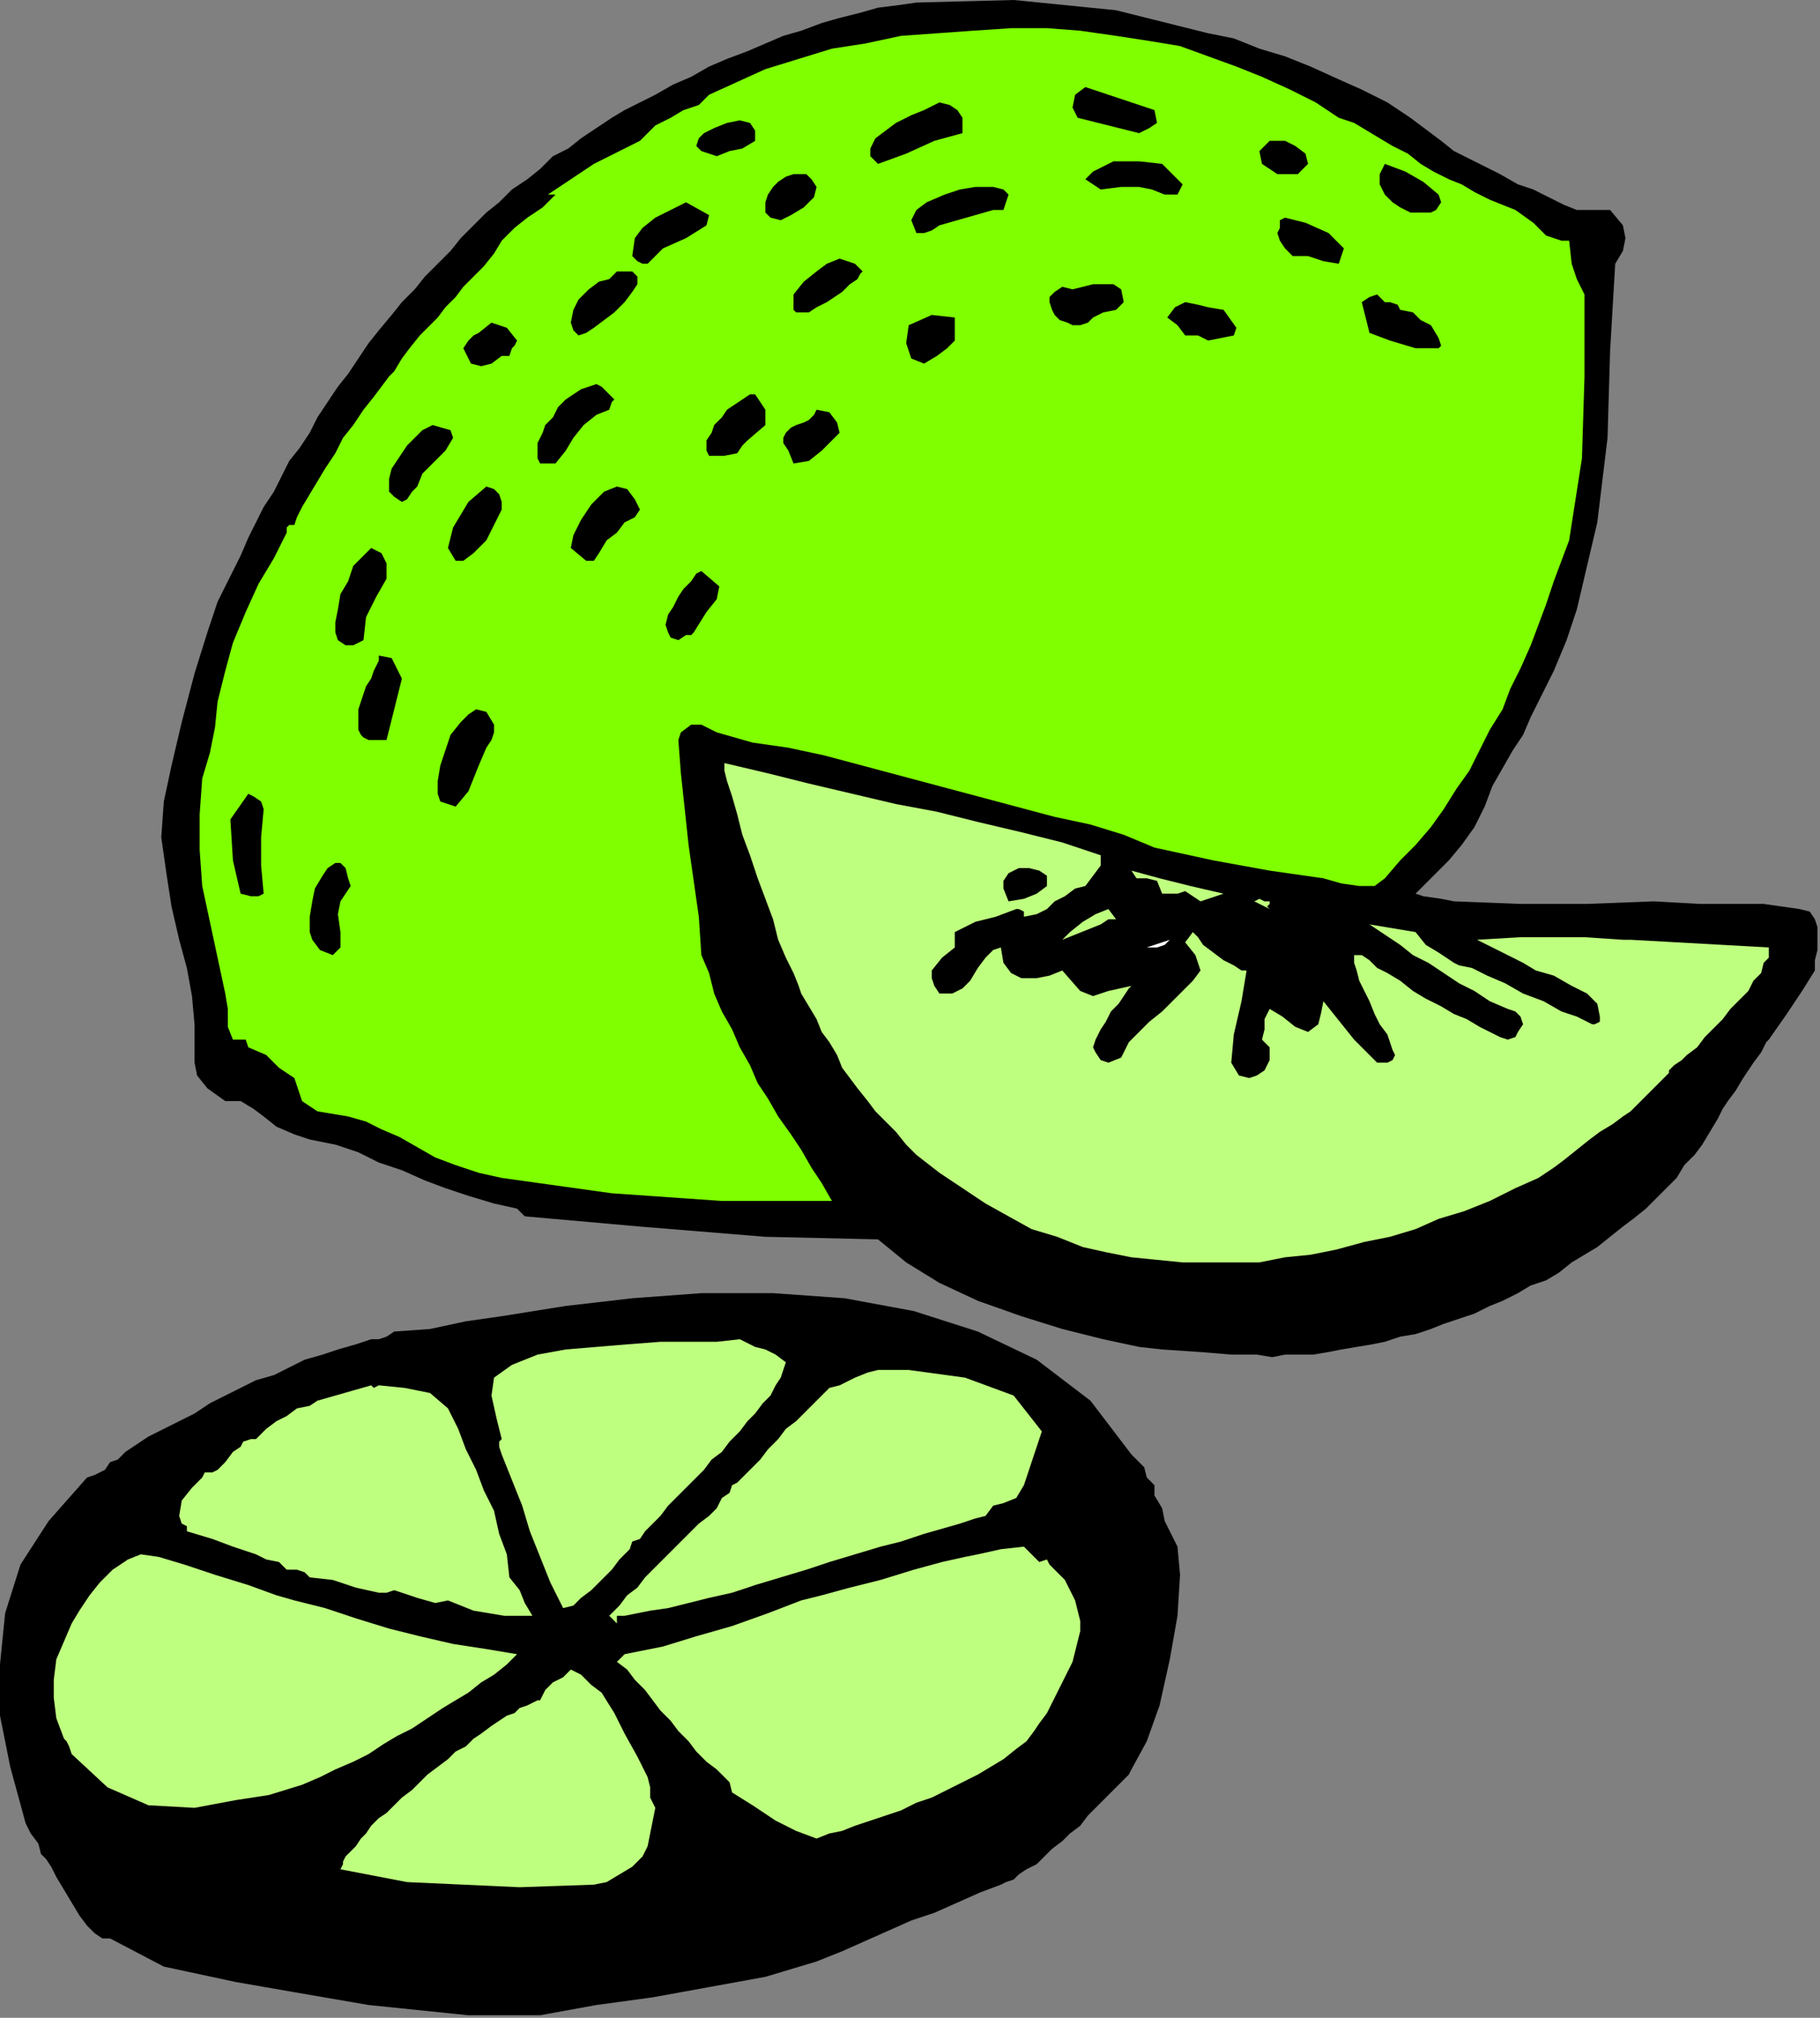
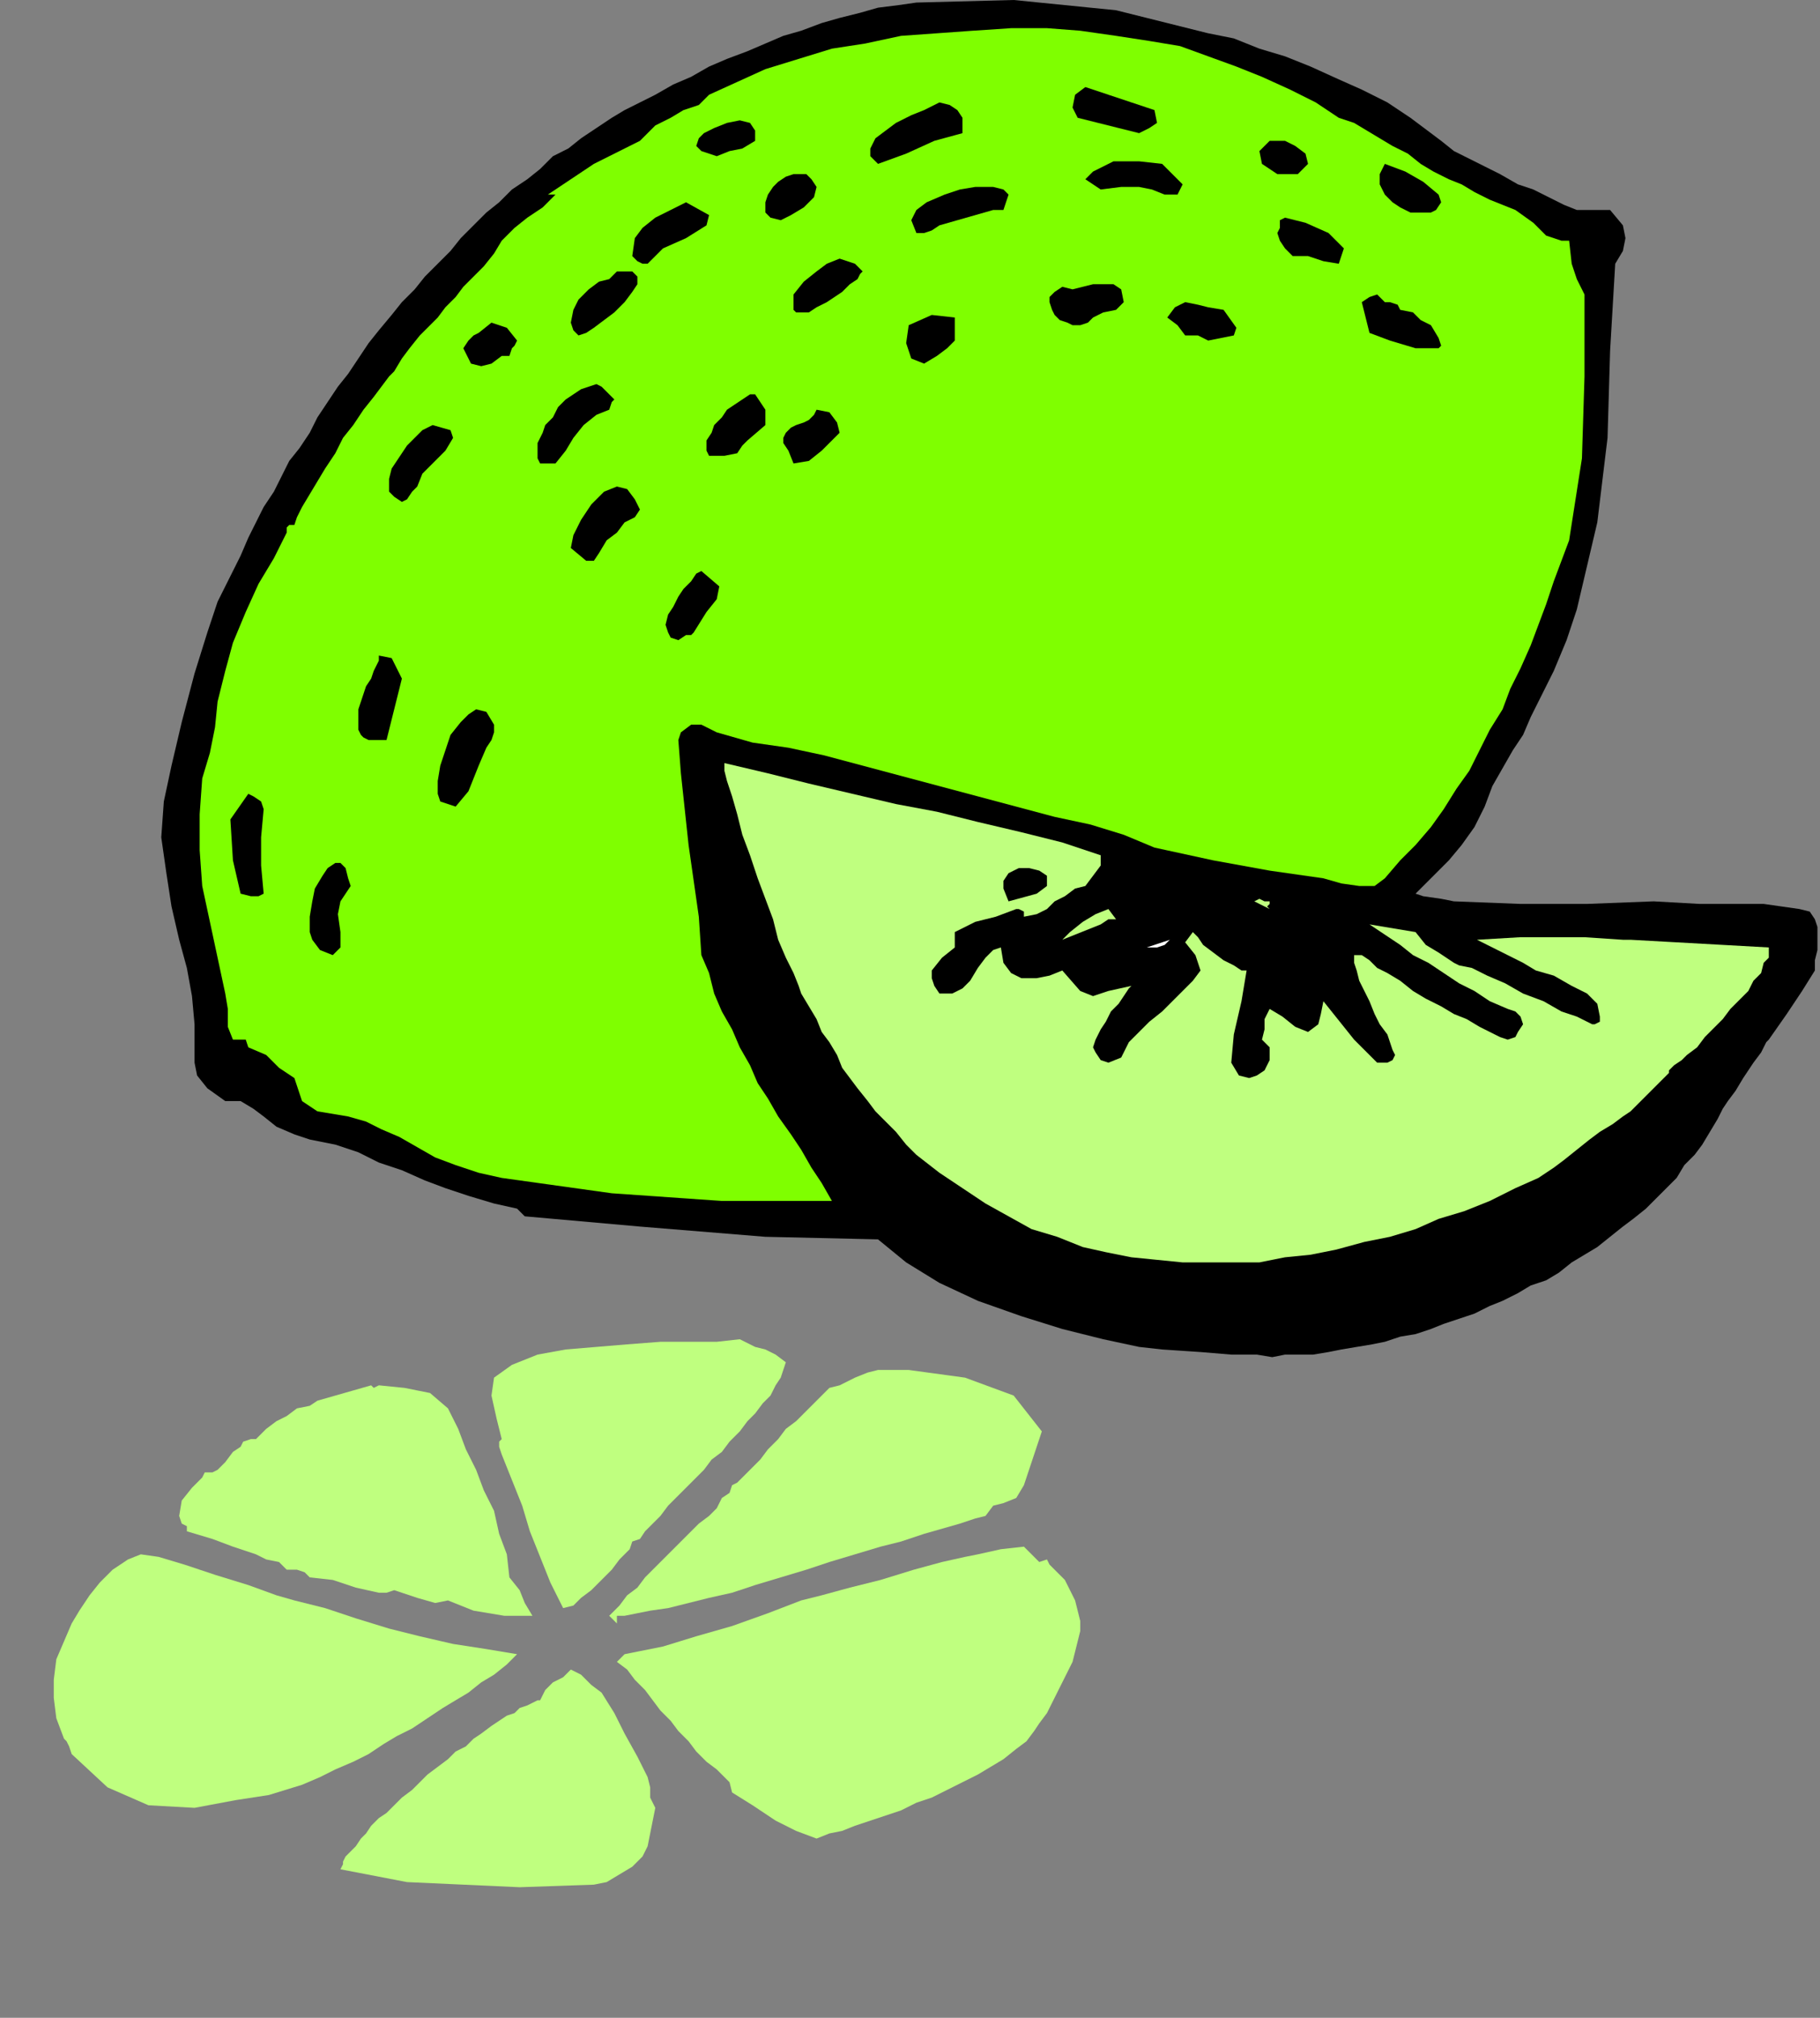
<svg xmlns="http://www.w3.org/2000/svg" xmlns:ns1="http://sodipodi.sourceforge.net/DTD/sodipodi-0.dtd" xmlns:ns2="http://www.inkscape.org/namespaces/inkscape" version="1.0" width="120.396mm" height="133.435mm" id="svg93" ns1:docname="RGSSG181.WMF">
  <rect width="100%" height="100%" fill="#808080" stroke="none" />
  <ns1:namedview pagecolor="#ffffff" bordercolor="#666666" borderopacity="1" objecttolerance="10" gridtolerance="10" guidetolerance="10" ns2:pageopacity="0" ns2:pageshadow="2" ns2:window-width="640" ns2:window-height="480" id="namedview95" />
  <defs id="defs3">
    <pattern id="WMFhbasepattern" patternUnits="userSpaceOnUse" width="6" height="6" x="0" y="0" />
  </defs>
  <path style="fill:#000000;fill-rule:evenodd;fill-opacity:1;stroke:none;" d="  M 403.84,65.92   L 402.56,87.68   L 401.92,109.44   L 399.36,130.56   L 394.24,152.32   L 394.24,152.32   L 391.68,160   L 388.48,167.68   L 384.64,175.36   L 384.64,175.36   L 382.72,179.2   L 380.8,183.68   L 378.24,187.52   L 375.68,192   L 373.12,196.48   L 373.12,196.48   L 371.2,201.6   L 368.64,206.72   L 365.44,211.2   L 362.24,215.04   L 358.4,218.88   L 353.92,223.36   L 353.92,223.36   L 355.84,224   L 360.32,224.64   L 363.52,225.28   L 363.52,225.28   L 380.16,225.92   L 396.8,225.92   L 413.44,225.28   L 413.44,225.28   L 424.96,225.92   L 440.96,225.92   L 449.92,227.2   L 449.92,227.2   L 452.48,227.84   L 453.76,229.76   L 454.4,231.68   L 454.4,234.24   L 454.4,237.44   L 453.76,240   L 453.76,242.56   L 453.76,242.56   L 450.56,247.68   L 446.72,253.44   L 442.24,259.84   L 442.24,259.84   L 441.6,260.48   L 440.32,263.04   L 438.4,265.6   L 435.84,269.44   L 433.92,272.64   L 432,275.2   L 430.72,277.12   L 430.72,277.12   L 429.44,279.68   L 427.52,282.88   L 425.6,286.08   L 423.68,288.64   L 421.12,291.2   L 419.2,294.4   L 416.64,296.96   L 414.08,299.52   L 411.52,302.08   L 408.32,304.64   L 405.76,306.56   L 402.56,309.12   L 399.36,311.68   L 396.16,313.6   L 392.96,315.52   L 389.76,318.08   L 386.56,320   L 382.72,321.28   L 379.52,323.2   L 375.68,325.12   L 372.48,326.4   L 368.64,328.32   L 364.8,329.6   L 360.96,330.88   L 357.76,332.16   L 353.92,333.44   L 350.08,334.08   L 346.24,335.36   L 343.04,336   L 339.2,336.64   L 335.36,337.28   L 332.16,337.92   L 328.32,338.56   L 325.12,338.56   L 321.28,338.56   L 318.08,339.2   L 314.24,338.56   L 311.04,338.56   L 307.84,338.56   L 307.84,338.56   L 300.16,337.92   L 290.56,337.28   L 284.8,336.64   L 284.8,336.64   L 275.84,334.72   L 265.6,332.16   L 255.36,328.96   L 244.48,325.12   L 234.88,320.64   L 226.56,315.52   L 219.52,309.76   L 219.52,309.76   L 191.36,309.12   L 160,306.56   L 131.2,304   L 131.2,304   L 129.28,302.08   L 123.52,300.8   L 117.12,298.88   L 111.36,296.96   L 106.24,295.04   L 100.48,292.48   L 94.72,290.56   L 89.6,288   L 83.84,286.08   L 77.44,284.8   L 77.44,284.8   L 73.6,283.52   L 69.12,281.6   L 65.92,279.04   L 65.92,279.04   L 63.36,277.12   L 60.16,275.2   L 56.32,275.2   L 56.32,275.2   L 51.84,272   L 49.28,268.8   L 48.64,265.6   L 48.64,261.12   L 48.64,256   L 48.64,256   L 48,248.96   L 46.72,241.92   L 44.8,234.88   L 42.88,226.56   L 41.6,218.24   L 40.32,209.28   L 40.96,200.32   L 40.96,200.32   L 42.88,191.36   L 45.44,180.48   L 48.64,168.32   L 51.84,158.08   L 54.4,150.4   L 54.4,150.4   L 56.32,146.56   L 58.24,142.72   L 60.16,138.88   L 62.08,134.4   L 64,130.56   L 65.92,126.72   L 68.48,122.88   L 70.4,119.04   L 72.32,115.2   L 74.88,112   L 77.44,108.16   L 79.36,104.32   L 81.92,100.48   L 84.48,96.64   L 87.04,93.44   L 89.6,89.6   L 92.16,85.76   L 94.72,82.56   L 97.92,78.72   L 100.48,75.52   L 103.68,72.32   L 106.24,69.12   L 109.44,65.92   L 112.64,62.72   L 115.2,59.52   L 118.4,56.32   L 121.6,53.12   L 124.8,50.56   L 128,47.36   L 131.84,44.8   L 135.04,42.24   L 138.24,39.04   L 142.08,37.12   L 145.28,34.56   L 149.12,32   L 152.96,29.44   L 156.16,27.52   L 160,25.6   L 163.84,23.68   L 163.84,23.68   L 168.32,21.12   L 172.8,19.2   L 177.28,16.64   L 181.76,14.72   L 186.88,12.8   L 191.36,10.88   L 195.84,8.96   L 200.32,7.68   L 205.44,5.76   L 209.92,4.48   L 215.04,3.2   L 219.52,1.92   L 224.64,1.28   L 229.12,0.64   L 229.12,0.64   L 253.44,0   L 279.04,2.56   L 302.08,8.32   L 302.08,8.32   L 308.48,9.6   L 314.88,12.16   L 321.28,14.08   L 327.68,16.64   L 334.72,19.84   L 340.48,22.4   L 346.88,25.6   L 352.64,29.44   L 357.76,33.28   L 357.76,33.28   L 360.32,35.2   L 363.52,37.76   L 367.36,39.68   L 371.2,41.6   L 375.04,43.52   L 379.52,46.08   L 383.36,47.36   L 387.2,49.28   L 391.04,51.2   L 394.24,52.48   L 394.24,52.48   L 398.72,52.48   L 402.56,52.48   L 405.76,56.32   L 405.76,56.32   L 406.4,59.52   L 405.76,62.72   L 403.84,65.92  z " id="path5" />
  <path style="fill:#7fff00;fill-rule:evenodd;fill-opacity:1;stroke:none;" d="  M 392.32,60.16   L 392.96,65.92   L 394.24,69.76   L 396.16,73.6   L 396.16,73.6   L 396.16,94.08   L 395.52,114.56   L 392.32,135.04   L 392.32,135.04   L 390.4,140.16   L 388.48,145.28   L 386.56,151.04   L 384.64,156.16   L 382.72,161.28   L 380.16,167.04   L 377.6,172.16   L 375.68,177.28   L 372.48,182.4   L 369.92,187.52   L 367.36,192.64   L 364.16,197.12   L 360.96,202.24   L 357.76,206.72   L 353.92,211.2   L 350.08,215.04   L 346.24,219.52   L 346.24,219.52   L 343.68,221.44   L 339.84,221.44   L 335.36,220.8   L 330.88,219.52   L 330.88,219.52   L 317.44,217.6   L 303.36,215.04   L 288.64,211.84   L 288.64,211.84   L 280.96,208.64   L 272.64,206.08   L 263.68,204.16   L 263.68,204.16   L 254.08,201.6   L 244.48,199.04   L 234.88,196.48   L 225.28,193.92   L 215.68,191.36   L 206.08,188.8   L 206.08,188.8   L 197.12,186.88   L 188.16,185.6   L 179.2,183.04   L 179.2,183.04   L 175.36,181.12   L 172.8,181.12   L 170.24,183.04   L 169.6,184.96   L 169.6,184.96   L 170.24,193.28   L 172.16,211.2   L 174.72,229.12   L 175.36,238.72   L 175.36,238.72   L 177.28,243.2   L 178.56,248.32   L 180.48,252.8   L 183.04,257.28   L 184.96,261.76   L 187.52,266.24   L 189.44,270.72   L 192,274.56   L 194.56,279.04   L 197.76,283.52   L 200.32,287.36   L 202.88,291.84   L 205.44,295.68   L 208,300.16   L 208,300.16   L 180.48,300.16   L 152.96,298.24   L 125.44,294.4   L 125.44,294.4   L 119.68,293.12   L 113.92,291.2   L 108.8,289.28   L 104.32,286.72   L 99.84,284.16   L 95.36,282.24   L 91.52,280.32   L 87.04,279.04   L 87.04,279.04   L 83.2,278.4   L 79.36,277.76   L 75.52,275.2   L 75.52,275.2   L 73.6,269.44   L 69.76,266.88   L 66.56,263.68   L 62.08,261.76   L 62.08,261.76   L 61.44,259.84   L 60.16,259.84   L 58.24,259.84   L 58.24,259.84   L 56.96,256.64   L 56.96,252.16   L 56.32,248.32   L 56.32,248.32   L 54.4,239.36   L 52.48,230.4   L 50.56,221.44   L 49.92,212.48   L 49.92,203.52   L 50.56,194.56   L 50.56,194.56   L 52.48,188.16   L 53.76,181.76   L 54.4,175.36   L 54.4,175.36   L 56.32,167.68   L 58.24,160.64   L 61.44,152.96   L 64.64,145.92   L 68.48,139.52   L 71.68,133.12   L 71.68,133.12   L 71.68,131.84   L 72.32,131.2   L 73.6,131.2   L 73.6,131.2   L 74.24,129.28   L 75.52,126.72   L 77.44,123.52   L 79.36,120.32   L 81.28,117.12   L 83.84,113.28   L 85.76,109.44   L 88.32,106.24   L 90.88,102.4   L 93.44,99.2   L 95.36,96.64   L 97.28,94.08   L 98.56,92.8   L 98.56,92.8   L 100.48,89.6   L 102.4,87.04   L 104.96,83.84   L 106.88,81.92   L 109.44,79.36   L 111.36,76.8   L 113.92,74.24   L 115.84,71.68   L 117.76,69.76   L 117.76,69.76   L 120.96,66.56   L 123.52,63.36   L 125.44,60.16   L 125.44,60.16   L 125.44,60.16   L 128.64,56.96   L 131.84,54.4   L 135.68,51.84   L 138.88,48.64   L 138.88,48.64   L 136.96,48.64   L 140.8,46.08   L 144.64,43.52   L 148.48,40.96   L 152.32,39.04   L 156.16,37.12   L 156.16,37.12   L 156.16,37.12   L 160,35.2   L 163.84,31.36   L 167.68,29.44   L 167.68,29.44   L 170.88,27.52   L 174.72,26.24   L 177.28,23.68   L 177.28,23.68   L 184.32,20.48   L 191.36,17.28   L 199.68,14.72   L 208,12.16   L 216.32,10.88   L 225.28,8.96   L 234.24,8.32   L 243.2,7.68   L 252.8,7.04   L 261.76,7.04   L 270.08,7.68   L 279.04,8.96   L 287.36,10.24   L 295.04,11.52   L 302.08,14.08   L 302.08,14.08   L 309.12,16.64   L 315.52,19.2   L 322.56,22.4   L 328.96,25.6   L 334.72,29.44   L 334.72,29.44   L 338.56,30.72   L 341.76,32.64   L 344.96,34.56   L 348.16,36.48   L 352,38.4   L 355.2,40.96   L 358.4,42.88   L 362.24,44.8   L 365.44,46.08   L 368.64,48   L 372.48,49.92   L 375.68,51.2   L 378.88,52.48   L 378.88,52.48   L 383.36,55.68   L 386.56,58.88   L 390.4,60.16   L 390.4,60.16   L 391.68,60.16   L 392.32,60.16   L 392.32,60.16  z " id="path7" />
  <path style="fill:#000000;fill-rule:evenodd;fill-opacity:1;stroke:none;" d="  M 288.64,27.52   L 289.28,30.72   L 287.36,32   L 284.8,33.28   L 284.8,33.28   L 269.44,29.44   L 268.16,26.88   L 268.8,23.68   L 271.36,21.76   L 271.36,21.76   L 277.12,23.68   L 282.88,25.6   L 288.64,27.52  z " id="path9" />
  <path style="fill:#000000;fill-rule:evenodd;fill-opacity:1;stroke:none;" d="  M 240.64,29.44   L 240.64,33.28   L 233.6,35.2   L 226.56,38.4   L 219.52,40.96   L 219.52,40.96   L 217.6,39.04   L 217.6,37.12   L 218.88,34.56   L 221.44,32.64   L 224,30.72   L 227.84,28.8   L 231.04,27.52   L 233.6,26.24   L 234.88,25.6   L 234.88,25.6   L 237.44,26.24   L 239.36,27.52   L 240.64,29.44  z " id="path11" />
  <path style="fill:#000000;fill-rule:evenodd;fill-opacity:1;stroke:none;" d="  M 188.8,35.2   L 185.6,37.12   L 182.4,37.76   L 179.2,39.04   L 179.2,39.04   L 175.36,37.76   L 174.08,36.48   L 174.72,34.56   L 176,33.28   L 178.56,32   L 181.76,30.72   L 184.96,30.08   L 187.52,30.72   L 188.8,32.64   L 188.8,35.2  z " id="path13" />
  <path style="fill:#000000;fill-rule:evenodd;fill-opacity:1;stroke:none;" d="  M 321.28,35.2   L 323.84,36.48   L 326.4,38.4   L 327.04,40.96   L 327.04,40.96   L 324.48,43.52   L 319.36,43.52   L 315.52,40.96   L 315.52,40.96   L 314.88,37.76   L 317.44,35.2   L 321.28,35.2  z " id="path15" />
  <path style="fill:#000000;fill-rule:evenodd;fill-opacity:1;stroke:none;" d="  M 271.36,44.8   L 273.28,42.88   L 278.4,40.32   L 284.8,40.32   L 290.56,40.96   L 290.56,40.96   L 293.12,43.52   L 295.68,46.08   L 294.4,48.64   L 294.4,48.64   L 291.2,48.64   L 288,47.36   L 284.8,46.72   L 284.8,46.72   L 280.32,46.72   L 275.2,47.36   L 271.36,44.8  z " id="path17" />
  <path style="fill:#000000;fill-rule:evenodd;fill-opacity:1;stroke:none;" d="  M 359.68,48.64   L 360.32,50.56   L 359.04,52.48   L 357.76,53.12   L 355.2,53.12   L 352.64,53.12   L 350.08,51.84   L 348.16,50.56   L 346.24,48.64   L 344.96,46.08   L 344.96,43.52   L 346.24,40.96   L 346.24,40.96   L 351.36,42.88   L 355.84,45.44   L 359.68,48.64  z " id="path19" />
  <path style="fill:#000000;fill-rule:evenodd;fill-opacity:1;stroke:none;" d="  M 204.16,46.72   L 203.52,49.28   L 200.96,51.84   L 197.76,53.76   L 195.2,55.04   L 192.64,54.4   L 192.64,54.4   L 191.36,53.12   L 191.36,51.84   L 191.36,50.56   L 192,48.64   L 193.28,46.72   L 194.56,45.44   L 196.48,44.16   L 198.4,43.52   L 199.68,43.52   L 201.6,43.52   L 202.88,44.8   L 204.16,46.72  z " id="path21" />
  <path style="fill:#000000;fill-rule:evenodd;fill-opacity:1;stroke:none;" d="  M 234.88,56.32   L 232.96,57.6   L 231.04,58.24   L 229.12,58.24   L 229.12,58.24   L 227.84,55.04   L 229.12,52.48   L 231.68,50.56   L 236.16,48.64   L 240,47.36   L 243.84,46.72   L 246.4,46.72   L 246.4,46.72   L 248.32,46.72   L 250.88,47.36   L 252.16,48.64   L 252.16,48.64   L 251.52,50.56   L 250.88,52.48   L 248.32,52.48   L 248.32,52.48   L 243.84,53.76   L 239.36,55.04   L 234.88,56.32  z " id="path23" />
  <path style="fill:#000000;fill-rule:evenodd;fill-opacity:1;stroke:none;" d="  M 161.92,65.92   L 160.64,65.92   L 159.36,65.28   L 158.08,64   L 158.08,64   L 158.72,59.52   L 160.64,56.96   L 163.84,54.4   L 167.68,52.48   L 171.52,50.56   L 171.52,50.56   L 177.28,53.76   L 176.64,56.32   L 171.52,59.52   L 165.76,62.08   L 161.92,65.92  z " id="path25" />
  <path style="fill:#000000;fill-rule:evenodd;fill-opacity:1;stroke:none;" d="  M 334.72,65.92   L 330.88,65.28   L 327.04,64   L 323.2,64   L 323.2,64   L 321.28,62.08   L 320,60.16   L 319.36,58.24   L 319.36,58.24   L 320,56.96   L 320,55.04   L 321.28,54.4   L 321.28,54.4   L 326.4,55.68   L 332.16,58.24   L 336,62.08   L 334.72,65.92  z " id="path27" />
  <path style="fill:#000000;fill-rule:evenodd;fill-opacity:1;stroke:none;" d="  M 215.68,67.84   L 215.04,68.48   L 214.4,69.76   L 212.48,71.04   L 210.56,72.96   L 208.64,74.24   L 206.72,75.52   L 204.16,76.8   L 202.24,78.08   L 200.96,78.08   L 199.04,78.08   L 198.4,77.44   L 198.4,76.16   L 198.4,73.6   L 198.4,73.6   L 200.96,70.4   L 204.16,67.84   L 206.72,65.92   L 209.92,64.64   L 213.76,65.92   L 213.76,65.92   L 215.68,67.84  z " id="path29" />
  <path style="fill:#000000;fill-rule:evenodd;fill-opacity:1;stroke:none;" d="  M 152.32,69.76   L 154.24,67.84   L 158.08,67.84   L 159.36,69.12   L 159.36,71.04   L 158.08,72.96   L 156.16,75.52   L 153.6,78.08   L 151.04,80   L 148.48,81.92   L 146.56,83.2   L 146.56,83.2   L 144.64,83.84   L 143.36,82.56   L 142.72,80.64   L 143.36,77.44   L 144.64,74.88   L 147.2,72.32   L 149.76,70.4   L 152.32,69.76  z " id="path31" />
  <path style="fill:#000000;fill-rule:evenodd;fill-opacity:1;stroke:none;" d="  M 280.96,75.52   L 279.04,77.44   L 275.84,78.08   L 273.28,79.36   L 273.28,79.36   L 272,80.64   L 270.08,81.28   L 268.16,81.28   L 266.88,80.64   L 264.96,80   L 263.68,78.72   L 263.04,77.44   L 262.4,75.52   L 262.4,74.24   L 263.68,72.96   L 265.6,71.68   L 265.6,71.68   L 268.16,72.32   L 270.72,71.68   L 273.28,71.04   L 275.84,71.04   L 278.4,71.04   L 280.32,72.32   L 280.96,75.52  z " id="path33" />
  <path style="fill:#000000;fill-rule:evenodd;fill-opacity:1;stroke:none;" d="  M 350.08,77.44   L 353.28,78.08   L 355.2,80   L 357.76,81.28   L 357.76,81.28   L 359.68,84.48   L 360.32,86.4   L 359.68,87.04   L 358.4,87.04   L 356.48,87.04   L 353.92,87.04   L 353.92,87.04   L 347.52,85.12   L 342.4,83.2   L 340.48,75.52   L 340.48,75.52   L 342.4,74.24   L 344.32,73.6   L 346.24,75.52   L 346.24,75.52   L 347.52,75.52   L 349.44,76.16   L 350.08,77.44  z " id="path35" />
  <path style="fill:#000000;fill-rule:evenodd;fill-opacity:1;stroke:none;" d="  M 305.92,77.44   L 309.12,81.92   L 308.48,83.84   L 302.08,85.12   L 302.08,85.12   L 299.52,83.84   L 296.32,83.84   L 294.4,81.28   L 294.4,81.28   L 291.84,79.36   L 293.76,76.8   L 296.32,75.52   L 296.32,75.52   L 299.52,76.16   L 302.08,76.8   L 305.92,77.44  z " id="path37" />
  <path style="fill:#000000;fill-rule:evenodd;fill-opacity:1;stroke:none;" d="  M 238.72,85.12   L 236.8,87.04   L 234.24,88.96   L 231.04,90.88   L 231.04,90.88   L 227.84,89.6   L 226.56,85.76   L 227.2,81.28   L 227.2,81.28   L 232.96,78.72   L 238.72,79.36   L 238.72,85.12  z " id="path39" />
  <path style="fill:#000000;fill-rule:evenodd;fill-opacity:1;stroke:none;" d="  M 127.36,88.96   L 125.44,88.96   L 122.88,90.88   L 120.32,91.52   L 117.76,90.88   L 115.84,87.04   L 115.84,87.04   L 117.12,85.12   L 118.4,83.84   L 119.68,83.2   L 119.68,83.2   L 122.88,80.64   L 126.72,81.92   L 129.28,85.12   L 129.28,85.12   L 128.64,86.4   L 128,87.04   L 127.36,88.96  z " id="path41" />
  <path style="fill:#000000;fill-rule:evenodd;fill-opacity:1;stroke:none;" d="  M 152.32,102.4   L 149.12,103.68   L 145.92,106.24   L 143.36,109.44   L 141.44,112.64   L 138.88,115.84   L 138.88,115.84   L 138.24,115.84   L 136.32,115.84   L 135.04,115.84   L 135.04,115.84   L 134.4,114.56   L 134.4,112.64   L 134.4,110.72   L 135.68,108.16   L 136.32,106.24   L 138.24,104.32   L 139.52,101.76   L 141.44,99.84   L 143.36,98.56   L 145.28,97.28   L 147.2,96.64   L 149.12,96   L 150.4,96.64   L 150.4,96.64   L 152.96,99.2   L 153.6,99.84   L 152.96,100.48   L 152.32,102.4  z " id="path43" />
  <path style="fill:#000000;fill-rule:evenodd;fill-opacity:1;stroke:none;" d="  M 188.8,98.56   L 191.36,102.4   L 191.36,106.24   L 186.88,110.08   L 186.88,110.08   L 185.6,111.36   L 184.32,113.28   L 181.12,113.92   L 181.12,113.92   L 179.2,113.92   L 177.28,113.92   L 176.64,112.64   L 176.64,111.36   L 176.64,110.08   L 177.92,108.16   L 178.56,106.24   L 180.48,104.32   L 181.76,102.4   L 183.68,101.12   L 185.6,99.84   L 187.52,98.56   L 188.8,98.56  z " id="path45" />
  <path style="fill:#000000;fill-rule:evenodd;fill-opacity:1;stroke:none;" d="  M 209.92,108.16   L 208,110.08   L 205.44,112.64   L 202.24,115.2   L 198.4,115.84   L 198.4,115.84   L 197.12,112.64   L 195.84,110.72   L 195.84,109.44   L 196.48,108.16   L 197.12,107.52   L 197.76,106.88   L 199.04,106.24   L 200.96,105.6   L 202.24,104.96   L 203.52,103.68   L 204.16,102.4   L 204.16,102.4   L 207.36,103.04   L 209.28,105.6   L 209.92,108.16  z " id="path47" />
  <path style="fill:#000000;fill-rule:evenodd;fill-opacity:1;stroke:none;" d="  M 104.32,121.6   L 103.04,122.88   L 101.76,124.8   L 100.48,125.44   L 100.48,125.44   L 98.56,124.16   L 97.28,122.88   L 97.28,121.6   L 97.28,119.68   L 97.92,117.12   L 99.2,115.2   L 100.48,113.28   L 101.76,111.36   L 103.68,109.44   L 105.6,107.52   L 106.88,106.88   L 108.16,106.24   L 108.16,106.24   L 112.64,107.52   L 113.28,109.44   L 111.36,112.64   L 108.8,115.2   L 105.6,118.4   L 104.32,121.6  z " id="path49" />
-   <path style="fill:#000000;fill-rule:evenodd;fill-opacity:1;stroke:none;" d="  M 125.44,125.44   L 125.44,127.36   L 123.52,131.2   L 121.6,135.04   L 118.4,138.24   L 115.84,140.16   L 113.92,140.16   L 112,136.96   L 112,136.96   L 113.28,131.84   L 117.12,125.44   L 121.6,121.6   L 121.6,121.6   L 123.52,122.24   L 124.8,123.52   L 125.44,125.44  z " id="path51" />
  <path style="fill:#000000;fill-rule:evenodd;fill-opacity:1;stroke:none;" d="  M 160,127.36   L 158.72,129.28   L 156.16,130.56   L 154.24,133.12   L 154.24,133.12   L 151.68,135.04   L 149.76,138.24   L 148.48,140.16   L 146.56,140.16   L 142.72,136.96   L 142.72,136.96   L 143.36,133.76   L 145.28,129.92   L 147.84,126.08   L 151.04,122.88   L 154.24,121.6   L 154.24,121.6   L 156.8,122.24   L 158.72,124.8   L 160,127.36  z " id="path53" />
-   <path style="fill:#000000;fill-rule:evenodd;fill-opacity:1;stroke:none;" d="  M 96.64,144.64   L 94.08,149.12   L 91.52,154.24   L 90.88,160   L 90.88,160   L 88.32,161.28   L 86.4,161.28   L 84.48,160   L 83.84,158.08   L 83.84,155.52   L 84.48,152.32   L 85.12,148.48   L 87.04,145.28   L 88.32,141.44   L 90.88,138.88   L 92.8,136.96   L 92.8,136.96   L 95.36,138.24   L 96.64,140.8   L 96.64,144.64  z " id="path55" />
  <path style="fill:#000000;fill-rule:evenodd;fill-opacity:1;stroke:none;" d="  M 169.6,160   L 167.68,159.36   L 167.04,158.08   L 166.4,156.16   L 167.04,153.6   L 168.32,151.68   L 169.6,149.12   L 170.88,147.2   L 172.8,145.28   L 174.08,143.36   L 175.36,142.72   L 175.36,142.72   L 179.84,146.56   L 179.2,149.76   L 176.64,152.96   L 173.44,158.08   L 173.44,158.08   L 172.8,158.72   L 171.52,158.72   L 169.6,160  z " id="path57" />
  <path style="fill:#000000;fill-rule:evenodd;fill-opacity:1;stroke:none;" d="  M 100.48,169.6   L 96.64,184.96   L 94.08,184.96   L 92.16,184.96   L 90.88,184.32   L 90.24,183.68   L 89.6,182.4   L 89.6,181.12   L 89.6,179.2   L 89.6,177.28   L 90.24,175.36   L 90.88,173.44   L 91.52,171.52   L 92.8,169.6   L 93.44,167.68   L 94.08,166.4   L 94.72,165.12   L 94.72,163.84   L 94.72,163.84   L 97.92,164.48   L 99.2,167.04   L 100.48,169.6  z " id="path59" />
  <path style="fill:#000000;fill-rule:evenodd;fill-opacity:1;stroke:none;" d="  M 123.52,181.12   L 123.52,183.04   L 122.88,184.96   L 121.6,186.88   L 121.6,186.88   L 119.68,191.36   L 117.12,197.76   L 113.92,201.6   L 110.08,200.32   L 110.08,200.32   L 109.44,198.4   L 109.44,195.2   L 110.08,191.36   L 111.36,187.52   L 112.64,183.68   L 115.2,180.48   L 117.12,178.56   L 119.04,177.28   L 121.6,177.92   L 123.52,181.12  z " id="path61" />
  <path style="fill:#bfff7f;fill-rule:evenodd;fill-opacity:1;stroke:none;" d="  M 275.2,213.76   L 275.2,216.32   L 273.28,218.88   L 271.36,221.44   L 271.36,221.44   L 268.8,222.08   L 266.24,224   L 263.68,225.28   L 263.68,225.28   L 261.76,227.2   L 259.2,228.48   L 256,229.12   L 256,229.12   L 256,227.84   L 254.72,227.2   L 254.08,227.2   L 254.08,227.2   L 248.96,229.12   L 243.84,230.4   L 238.72,232.96   L 238.72,232.96   L 238.72,236.8   L 235.52,239.36   L 232.96,242.56   L 232.96,242.56   L 232.96,244.48   L 233.6,246.4   L 234.88,248.32   L 234.88,248.32   L 238.08,248.32   L 240.64,247.04   L 242.56,245.12   L 244.48,241.92   L 246.4,239.36   L 248.32,237.44   L 250.24,236.8   L 250.24,236.8   L 250.88,240.64   L 252.8,243.2   L 255.36,244.48   L 259.2,244.48   L 262.4,243.84   L 265.6,242.56   L 265.6,242.56   L 270.08,247.68   L 273.28,248.96   L 277.12,247.68   L 282.88,246.4   L 282.88,246.4   L 282.24,247.04   L 280.96,248.96   L 279.68,250.88   L 277.76,252.8   L 276.48,255.36   L 275.2,257.28   L 273.92,259.84   L 273.28,261.76   L 273.92,263.04   L 275.2,264.96   L 277.12,265.6   L 277.12,265.6   L 280.32,264.32   L 282.24,260.48   L 284.8,257.92   L 284.8,257.92   L 287.36,255.36   L 290.56,252.8   L 293.12,250.24   L 295.68,247.68   L 298.24,245.12   L 300.16,242.56   L 300.16,242.56   L 298.88,238.72   L 296.32,235.52   L 298.24,232.96   L 298.24,232.96   L 299.52,234.24   L 300.8,236.16   L 303.36,238.08   L 305.92,240   L 308.48,241.28   L 310.4,242.56   L 311.68,242.56   L 311.68,242.56   L 310.4,250.24   L 308.48,258.56   L 307.84,265.6   L 307.84,265.6   L 309.76,268.8   L 312.32,269.44   L 314.24,268.8   L 316.16,267.52   L 317.44,264.96   L 317.44,261.76   L 317.44,261.76   L 315.52,259.84   L 316.16,257.28   L 316.16,254.72   L 317.44,252.16   L 317.44,252.16   L 320.64,254.08   L 323.84,256.64   L 327.04,257.92   L 327.04,257.92   L 329.6,256   L 330.24,253.44   L 330.88,250.24   L 330.88,250.24   L 333.44,253.44   L 336,256.64   L 338.56,259.84   L 341.76,263.04   L 344.32,265.6   L 344.32,265.6   L 346.88,265.6   L 348.16,264.96   L 348.8,263.68   L 348.16,262.4   L 347.52,260.48   L 346.88,258.56   L 344.96,256   L 343.68,253.44   L 342.4,250.24   L 341.12,247.68   L 339.84,245.12   L 339.2,242.56   L 338.56,240.64   L 338.56,240.64   L 338.56,238.72   L 340.48,238.72   L 342.4,240   L 344.32,241.92   L 346.88,243.2   L 350.08,245.12   L 353.28,247.68   L 356.48,249.6   L 360.32,251.52   L 363.52,253.44   L 366.72,254.72   L 369.92,256.64   L 372.48,257.92   L 375.04,259.2   L 376.96,259.84   L 376.96,259.84   L 378.88,259.2   L 379.52,257.92   L 380.8,256   L 380.8,256   L 380.16,254.08   L 378.88,252.8   L 376.96,252.16   L 376.96,252.16   L 372.48,250.24   L 368.64,247.68   L 364.8,245.76   L 360.96,243.2   L 357.12,240.64   L 353.28,238.72   L 350.08,236.16   L 346.24,233.6   L 342.4,231.04   L 342.4,231.04   L 353.92,232.96   L 356.48,236.16   L 359.68,238.08   L 363.52,240.64   L 363.52,240.64   L 364.8,241.28   L 368,241.92   L 371.84,243.84   L 376.32,245.76   L 380.8,248.32   L 385.92,250.24   L 390.4,252.8   L 394.24,254.08   L 396.8,255.36   L 398.08,256   L 398.08,256   L 398.72,256   L 400,255.36   L 400,254.08   L 400,254.08   L 399.36,250.88   L 396.8,248.32   L 392.96,246.4   L 388.48,243.84   L 384,242.56   L 380.8,240.64   L 380.8,240.64   L 376.96,238.72   L 373.12,236.8   L 369.28,234.88   L 369.28,234.88   L 380.16,234.24   L 396.16,234.24   L 405.76,234.88   L 405.76,234.88   L 407.68,234.88   L 442.24,236.8   L 442.24,237.44   L 442.24,239.36   L 440.96,240.64   L 440.32,243.2   L 438.4,245.12   L 437.12,247.68   L 435.2,249.6   L 432.64,252.16   L 430.72,254.72   L 428.16,257.28   L 426.24,259.2   L 424.32,261.76   L 421.76,263.68   L 420.48,264.96   L 418.56,266.24   L 417.28,267.52   L 417.28,267.52   L 417.28,268.16   L 415.36,270.08   L 412.8,272.64   L 410.24,275.2   L 407.68,277.76   L 405.76,279.04   L 405.76,279.04   L 405.76,279.04   L 403.2,280.96   L 400,282.88   L 397.44,284.8   L 394.24,287.36   L 391.04,289.92   L 388.48,291.84   L 384.64,294.4   L 384.64,294.4   L 378.88,296.96   L 372.48,300.16   L 366.08,302.72   L 359.68,304.64   L 353.92,307.2   L 347.52,309.12   L 341.12,310.4   L 334.08,312.32   L 327.68,313.6   L 321.28,314.24   L 314.88,315.52   L 308.48,315.52   L 302.08,315.52   L 295.68,315.52   L 289.28,314.88   L 282.88,314.24   L 276.48,312.96   L 270.72,311.68   L 264.32,309.12   L 257.92,307.2   L 252.16,304   L 246.4,300.8   L 240.64,296.96   L 234.88,293.12   L 229.12,288.64   L 229.12,288.64   L 226.56,286.08   L 224,282.88   L 221.44,280.32   L 218.88,277.76   L 216.96,275.2   L 214.4,272   L 212.48,269.44   L 210.56,266.88   L 209.28,263.68   L 207.36,260.48   L 205.44,257.92   L 204.16,254.72   L 202.24,251.52   L 200.32,248.32   L 200.32,248.32   L 199.68,246.4   L 198.4,243.2   L 196.48,239.36   L 194.56,234.88   L 193.28,229.76   L 191.36,224.64   L 189.44,219.52   L 187.52,213.76   L 185.6,208.64   L 184.32,203.52   L 183.04,199.04   L 181.76,195.2   L 181.12,192.64   L 181.12,190.72   L 181.12,190.72   L 192,193.28   L 202.24,195.84   L 213.12,198.4   L 224,200.96   L 234.24,202.88   L 244.48,205.44   L 255.36,208   L 265.6,210.56   L 275.2,213.76  z " id="path63" />
  <path style="fill:#000000;fill-rule:evenodd;fill-opacity:1;stroke:none;" d="  M 65.92,202.24   L 65.28,209.28   L 65.28,216.32   L 65.92,223.36   L 65.92,223.36   L 64.64,224   L 62.72,224   L 60.16,223.36   L 60.16,223.36   L 58.24,215.04   L 57.6,204.8   L 62.08,198.4   L 62.08,198.4   L 63.36,199.04   L 65.28,200.32   L 65.92,202.24  z " id="path65" />
  <path style="fill:#000000;fill-rule:evenodd;fill-opacity:1;stroke:none;" d="  M 87.04,219.52   L 87.68,221.44   L 86.4,223.36   L 85.12,225.28   L 85.12,225.28   L 84.48,228.48   L 85.12,232.96   L 85.12,236.8   L 83.2,238.72   L 83.2,238.72   L 80,237.44   L 78.08,234.88   L 77.44,232.96   L 77.44,232.96   L 77.44,229.12   L 78.08,225.28   L 78.72,222.08   L 80.64,218.88   L 81.92,216.96   L 83.84,215.68   L 85.12,215.68   L 86.4,216.96   L 87.04,219.52  z " id="path67" />
-   <path style="fill:#bfff7f;fill-rule:evenodd;fill-opacity:1;stroke:none;" d="  M 305.92,223.36   L 300.16,225.28   L 298.24,224   L 296.32,222.72   L 294.4,223.36   L 294.4,223.36   L 293.12,223.36   L 291.84,223.36   L 290.56,223.36   L 290.56,223.36   L 289.28,220.16   L 286.72,219.52   L 284.16,219.52   L 282.88,217.6   L 282.88,217.6   L 289.92,219.52   L 297.6,221.44   L 305.92,223.36  z " id="path69" />
-   <path style="fill:#000000;fill-rule:evenodd;fill-opacity:1;stroke:none;" d="  M 261.76,221.44   L 259.2,223.36   L 256,224.64   L 252.16,225.28   L 252.16,225.28   L 250.88,222.08   L 250.88,220.16   L 252.16,218.24   L 254.72,216.96   L 257.28,216.96   L 259.84,217.6   L 261.76,218.88   L 261.76,221.44  z " id="path71" />
+   <path style="fill:#000000;fill-rule:evenodd;fill-opacity:1;stroke:none;" d="  M 261.76,221.44   L 259.2,223.36   L 252.16,225.28   L 252.16,225.28   L 250.88,222.08   L 250.88,220.16   L 252.16,218.24   L 254.72,216.96   L 257.28,216.96   L 259.84,217.6   L 261.76,218.88   L 261.76,221.44  z " id="path71" />
  <path style="fill:#bfff7f;fill-rule:evenodd;fill-opacity:1;stroke:none;" d="  M 317.44,225.28   L 317.44,225.92   L 316.8,226.56   L 317.44,227.2   L 317.44,227.2   L 313.6,225.28   L 314.88,224.64   L 316.16,225.28   L 317.44,225.28  z " id="path73" />
  <path style="fill:#bfff7f;fill-rule:evenodd;fill-opacity:1;stroke:none;" d="  M 275.2,231.04   L 265.6,234.88   L 266.88,233.6   L 267.52,232.96   L 267.52,232.96   L 267.52,232.96   L 270.72,230.4   L 273.92,228.48   L 277.12,227.2   L 277.12,227.2   L 279.04,229.76   L 277.12,229.76   L 275.2,231.04  z " id="path75" />
  <path style="fill:#ffffff;fill-rule:evenodd;fill-opacity:1;stroke:none;" d="  M 292.48,234.88   L 291.2,236.16   L 289.28,236.8   L 286.72,236.8   L 286.72,236.8   L 288.64,236.16   L 290.56,235.52   L 292.48,234.88  z " id="path77" />
-   <path style="fill:#000000;fill-rule:evenodd;fill-opacity:1;stroke:none;" d="  M 282.88,363.52   L 284.16,364.8   L 286.08,366.72   L 286.72,369.28   L 286.72,369.28   L 288.64,371.2   L 288.64,373.76   L 290.56,376.96   L 290.56,376.96   L 291.2,380.16   L 292.48,382.72   L 294.4,386.56   L 294.4,386.56   L 295.04,393.6   L 294.4,403.84   L 292.48,414.72   L 289.92,426.24   L 286.72,435.2   L 282.88,442.24   L 282.88,442.24   L 282.24,443.52   L 280.96,444.8   L 279.68,446.08   L 277.76,448   L 275.84,449.92   L 273.92,451.84   L 272,453.76   L 270.08,456.32   L 267.52,458.24   L 265.6,460.16   L 263.04,462.08   L 261.12,464   L 259.2,465.92   L 256.64,467.2   L 254.72,468.48   L 253.44,469.76   L 251.52,470.4   L 250.24,471.04   L 250.24,471.04   L 245.12,472.96   L 239.36,475.52   L 233.6,478.08   L 227.84,480   L 222.08,482.56   L 216.32,485.12   L 210.56,487.68   L 204.16,490.24   L 204.16,490.24   L 191.36,494.08   L 177.28,496.64   L 163.2,499.2   L 149.12,501.12   L 135.04,503.68   L 135.04,503.68   L 117.12,503.68   L 92.16,501.12   L 73.6,497.92   L 73.6,497.92   L 58.88,495.36   L 40.96,491.52   L 27.52,484.48   L 27.52,484.48   L 25.6,484.48   L 23.68,483.2   L 21.76,481.28   L 19.84,478.72   L 17.92,475.52   L 16,472.32   L 14.08,469.12   L 12.8,466.56   L 11.52,464.64   L 10.24,463.36   L 10.24,463.36   L 9.6,460.8   L 7.68,458.24   L 6.4,455.68   L 6.4,455.68   L 2.56,441.6   L 0,428.8   L 0,416   L 1.28,403.2   L 5.12,391.04   L 12.16,380.16   L 21.76,369.28   L 21.76,369.28   L 23.68,368.64   L 26.24,367.36   L 27.52,365.44   L 27.52,365.44   L 29.44,364.8   L 31.36,362.88   L 33.28,361.6   L 33.28,361.6   L 37.12,359.04   L 40.96,357.12   L 44.8,355.2   L 48.64,353.28   L 52.48,350.72   L 56.32,348.8   L 60.16,346.88   L 64,344.96   L 68.48,343.68   L 72.32,341.76   L 76.16,339.84   L 80.64,338.56   L 84.48,337.28   L 88.96,336   L 92.8,334.72   L 92.8,334.72   L 94.72,334.72   L 96.64,334.08   L 98.56,332.8   L 98.56,332.8   L 107.52,332.16   L 116.48,330.24   L 125.44,328.96   L 125.44,328.96   L 141.44,326.4   L 158.08,324.48   L 175.36,323.2   L 193.28,323.2   L 211.2,324.48   L 228.48,327.68   L 244.48,332.8   L 259.2,339.84   L 272.64,350.08   L 282.88,363.52  z " id="path79" />
  <path style="fill:#bfff7f;fill-rule:evenodd;fill-opacity:1;stroke:none;" d="  M 184.96,334.72   L 186.24,335.36   L 187.52,336   L 188.8,336.64   L 188.8,336.64   L 191.36,337.28   L 193.92,338.56   L 196.48,340.48   L 196.48,340.48   L 195.84,342.4   L 195.2,344.32   L 193.92,346.24   L 192.64,348.8   L 190.72,350.72   L 188.8,353.28   L 186.88,355.2   L 184.96,357.76   L 182.4,360.32   L 180.48,362.88   L 177.92,364.8   L 176,367.36   L 173.44,369.92   L 171.52,371.84   L 168.96,374.4   L 167.04,376.32   L 165.12,378.88   L 163.2,380.8   L 161.28,382.72   L 160,384.64   L 160,384.64   L 158.08,385.28   L 157.44,387.2   L 156.16,388.48   L 156.16,388.48   L 154.88,389.76   L 152.96,392.32   L 150.4,394.88   L 147.84,397.44   L 145.28,399.36   L 143.36,401.28   L 140.8,401.92   L 140.8,401.92   L 137.6,395.52   L 135.04,389.12   L 132.48,382.72   L 130.56,376.32   L 128,369.92   L 125.44,363.52   L 125.44,363.52   L 124.8,361.6   L 124.8,360.32   L 125.44,359.68   L 125.44,359.68   L 124.16,354.56   L 122.88,348.8   L 123.52,344.32   L 123.52,344.32   L 128,341.12   L 134.4,338.56   L 141.44,337.28   L 149.12,336.64   L 156.8,336   L 165.12,335.36   L 172.8,335.36   L 179.2,335.36   L 184.96,334.72  z " id="path81" />
  <path style="fill:#bfff7f;fill-rule:evenodd;fill-opacity:1;stroke:none;" d="  M 246.4,378.88   L 243.84,379.52   L 240,380.8   L 235.52,382.08   L 231.04,383.36   L 225.28,385.28   L 220.16,386.56   L 213.76,388.48   L 207.36,390.4   L 201.6,392.32   L 195.2,394.24   L 188.8,396.16   L 183.04,398.08   L 177.28,399.36   L 172.16,400.64   L 167.04,401.92   L 162.56,402.56   L 159.36,403.2   L 156.16,403.84   L 154.24,403.84   L 154.24,403.84   L 154.24,405.76   L 152.32,403.84   L 154.88,401.28   L 156.8,398.72   L 159.36,396.8   L 161.28,394.24   L 163.84,391.68   L 165.76,389.76   L 168.32,387.2   L 170.24,385.28   L 172.8,382.72   L 174.72,380.8   L 177.28,378.88   L 179.2,376.96   L 179.2,376.96   L 180.48,374.4   L 182.4,373.12   L 183.04,371.2   L 183.04,371.2   L 184.32,370.56   L 185.6,369.28   L 187.52,367.36   L 190.08,364.8   L 192,362.24   L 194.56,359.68   L 196.48,357.12   L 199.04,355.2   L 200.96,353.28   L 202.24,352   L 202.24,352   L 204.8,349.44   L 207.36,346.88   L 209.92,346.24   L 209.92,346.24   L 213.76,344.32   L 216.96,343.04   L 219.52,342.4   L 219.52,342.4   L 219.52,342.4   L 222.72,342.4   L 225.28,342.4   L 227.2,342.4   L 227.2,342.4   L 241.28,344.32   L 253.44,348.8   L 260.48,357.76   L 256,371.2   L 256,371.2   L 254.08,374.4   L 250.88,375.68   L 248.32,376.32   L 246.4,378.88  z " id="path83" />
  <path style="fill:#bfff7f;fill-rule:evenodd;fill-opacity:1;stroke:none;" d="  M 127.36,394.24   L 129.92,397.44   L 131.2,400.64   L 133.12,403.84   L 133.12,403.84   L 126.08,403.84   L 118.4,402.56   L 112,400   L 112,400   L 108.8,400.64   L 104.32,399.36   L 100.48,398.08   L 100.48,398.08   L 98.56,397.44   L 96.64,398.08   L 94.72,398.08   L 94.72,398.08   L 88.96,396.8   L 83.2,394.88   L 77.44,394.24   L 77.44,394.24   L 76.16,392.96   L 74.24,392.32   L 71.68,392.32   L 71.68,392.32   L 69.76,390.4   L 66.56,389.76   L 64,388.48   L 64,388.48   L 58.24,386.56   L 53.12,384.64   L 46.72,382.72   L 46.72,382.72   L 46.72,381.44   L 45.44,380.8   L 44.8,378.88   L 44.8,378.88   L 45.44,375.04   L 48,371.84   L 50.56,369.28   L 50.56,369.28   L 51.2,368   L 53.12,368   L 54.4,367.36   L 54.4,367.36   L 56.32,365.44   L 58.24,362.88   L 60.16,361.6   L 60.16,361.6   L 60.8,360.32   L 62.72,359.68   L 64,359.68   L 64,359.68   L 66.56,357.12   L 69.12,355.2   L 71.68,353.92   L 71.68,353.92   L 74.24,352   L 77.44,351.36   L 79.36,350.08   L 79.36,350.08   L 83.84,348.8   L 88.32,347.52   L 92.8,346.24   L 92.8,346.24   L 93.44,346.88   L 94.72,346.24   L 94.72,346.24   L 94.72,346.24   L 101.12,346.88   L 107.52,348.16   L 112,352   L 112,352   L 114.56,357.12   L 116.48,362.24   L 119.04,367.36   L 120.96,372.48   L 123.52,377.6   L 124.8,383.36   L 126.72,388.48   L 127.36,394.24  z " id="path85" />
  <path style="fill:#bfff7f;fill-rule:evenodd;fill-opacity:1;stroke:none;" d="  M 259.84,390.4   L 261.76,389.76   L 262.4,391.04   L 263.68,392.32   L 263.68,392.32   L 266.24,394.88   L 267.52,397.44   L 268.8,400   L 269.44,402.56   L 270.08,405.12   L 270.08,407.68   L 269.44,410.24   L 268.8,412.8   L 268.16,415.36   L 266.88,417.92   L 265.6,420.48   L 264.32,423.04   L 263.04,425.6   L 261.76,428.16   L 259.84,430.72   L 259.84,430.72   L 258.56,432.64   L 256.64,435.2   L 254.08,437.12   L 250.88,439.68   L 247.68,441.6   L 244.48,443.52   L 240.64,445.44   L 236.8,447.36   L 232.96,449.28   L 229.12,450.56   L 225.28,452.48   L 221.44,453.76   L 217.6,455.04   L 213.76,456.32   L 210.56,457.6   L 207.36,458.24   L 204.16,459.52   L 204.16,459.52   L 199.04,457.6   L 193.92,455.04   L 188.16,451.2   L 183.04,448   L 183.04,448   L 182.4,445.44   L 181.12,444.16   L 179.2,442.24   L 179.2,442.24   L 176.64,440.32   L 174.08,437.76   L 172.16,435.2   L 169.6,432.64   L 167.68,430.08   L 165.12,427.52   L 163.2,424.96   L 161.28,422.4   L 158.72,419.84   L 156.8,417.28   L 154.24,415.36   L 154.24,415.36   L 156.16,413.44   L 165.76,411.52   L 174.08,408.96   L 183.04,406.4   L 192,403.2   L 200.32,400   L 200.32,400   L 205.44,398.72   L 212.48,396.8   L 220.16,394.88   L 228.48,392.32   L 235.52,390.4   L 241.28,389.12   L 244.48,388.48   L 244.48,388.48   L 250.24,387.2   L 256,386.56   L 259.84,390.4  z " id="path87" />
  <path style="fill:#bfff7f;fill-rule:evenodd;fill-opacity:1;stroke:none;" d="  M 129.28,413.44   L 126.72,416   L 123.52,418.56   L 120.32,420.48   L 117.12,423.04   L 113.92,424.96   L 113.92,424.96   L 110.72,426.88   L 106.88,429.44   L 103.04,432   L 99.2,433.92   L 96,435.84   L 92.16,438.4   L 88.32,440.32   L 83.84,442.24   L 80,444.16   L 75.52,446.08   L 75.52,446.08   L 67.2,448.64   L 58.88,449.92   L 48.64,451.84   L 48.64,451.84   L 37.12,451.2   L 26.88,446.72   L 17.92,438.4   L 17.92,438.4   L 17.28,436.48   L 16.64,435.2   L 16,434.56   L 16,434.56   L 14.08,429.44   L 13.44,424.32   L 13.44,419.84   L 14.08,414.72   L 16,410.24   L 17.92,405.76   L 17.92,405.76   L 19.84,402.56   L 22.4,398.72   L 24.96,395.52   L 28.16,392.32   L 32,389.76   L 35.2,388.48   L 35.2,388.48   L 39.68,389.12   L 46.08,391.04   L 53.76,393.6   L 62.08,396.16   L 69.12,398.72   L 73.6,400   L 73.6,400   L 81.28,401.92   L 88.96,404.48   L 97.28,407.04   L 104.96,408.96   L 113.28,410.88   L 121.6,412.16   L 129.28,413.44  z " id="path89" />
  <path style="fill:#bfff7f;fill-rule:evenodd;fill-opacity:1;stroke:none;" d="  M 150.4,423.04   L 153.6,428.16   L 156.16,433.28   L 159.36,439.04   L 161.92,444.16   L 161.92,444.16   L 162.56,446.72   L 162.56,449.28   L 163.84,451.84   L 163.84,451.84   L 163.2,455.04   L 162.56,458.24   L 161.92,461.44   L 161.92,461.44   L 160.64,464   L 158.08,466.56   L 154.88,468.48   L 151.68,470.4   L 148.48,471.04   L 148.48,471.04   L 129.92,471.68   L 101.76,470.4   L 85.12,467.2   L 85.12,467.2   L 85.76,465.92   L 85.76,465.28   L 86.4,464   L 87.68,462.72   L 88.96,461.44   L 90.24,459.52   L 91.52,458.24   L 92.8,456.32   L 94.72,454.4   L 96.64,453.12   L 98.56,451.2   L 100.48,449.28   L 103.04,447.36   L 104.96,445.44   L 106.88,443.52   L 109.44,441.6   L 112,439.68   L 113.92,437.76   L 116.48,436.48   L 118.4,434.56   L 120.32,433.28   L 122.88,431.36   L 124.8,430.08   L 126.72,428.8   L 128.64,428.16   L 129.92,426.88   L 131.84,426.24   L 133.12,425.6   L 134.4,424.96   L 135.04,424.96   L 135.04,424.96   L 136.32,422.4   L 138.24,420.48   L 140.8,419.2   L 140.8,419.2   L 142.72,417.28   L 145.28,418.56   L 147.84,421.12   L 150.4,423.04  z " id="path91" />
</svg>